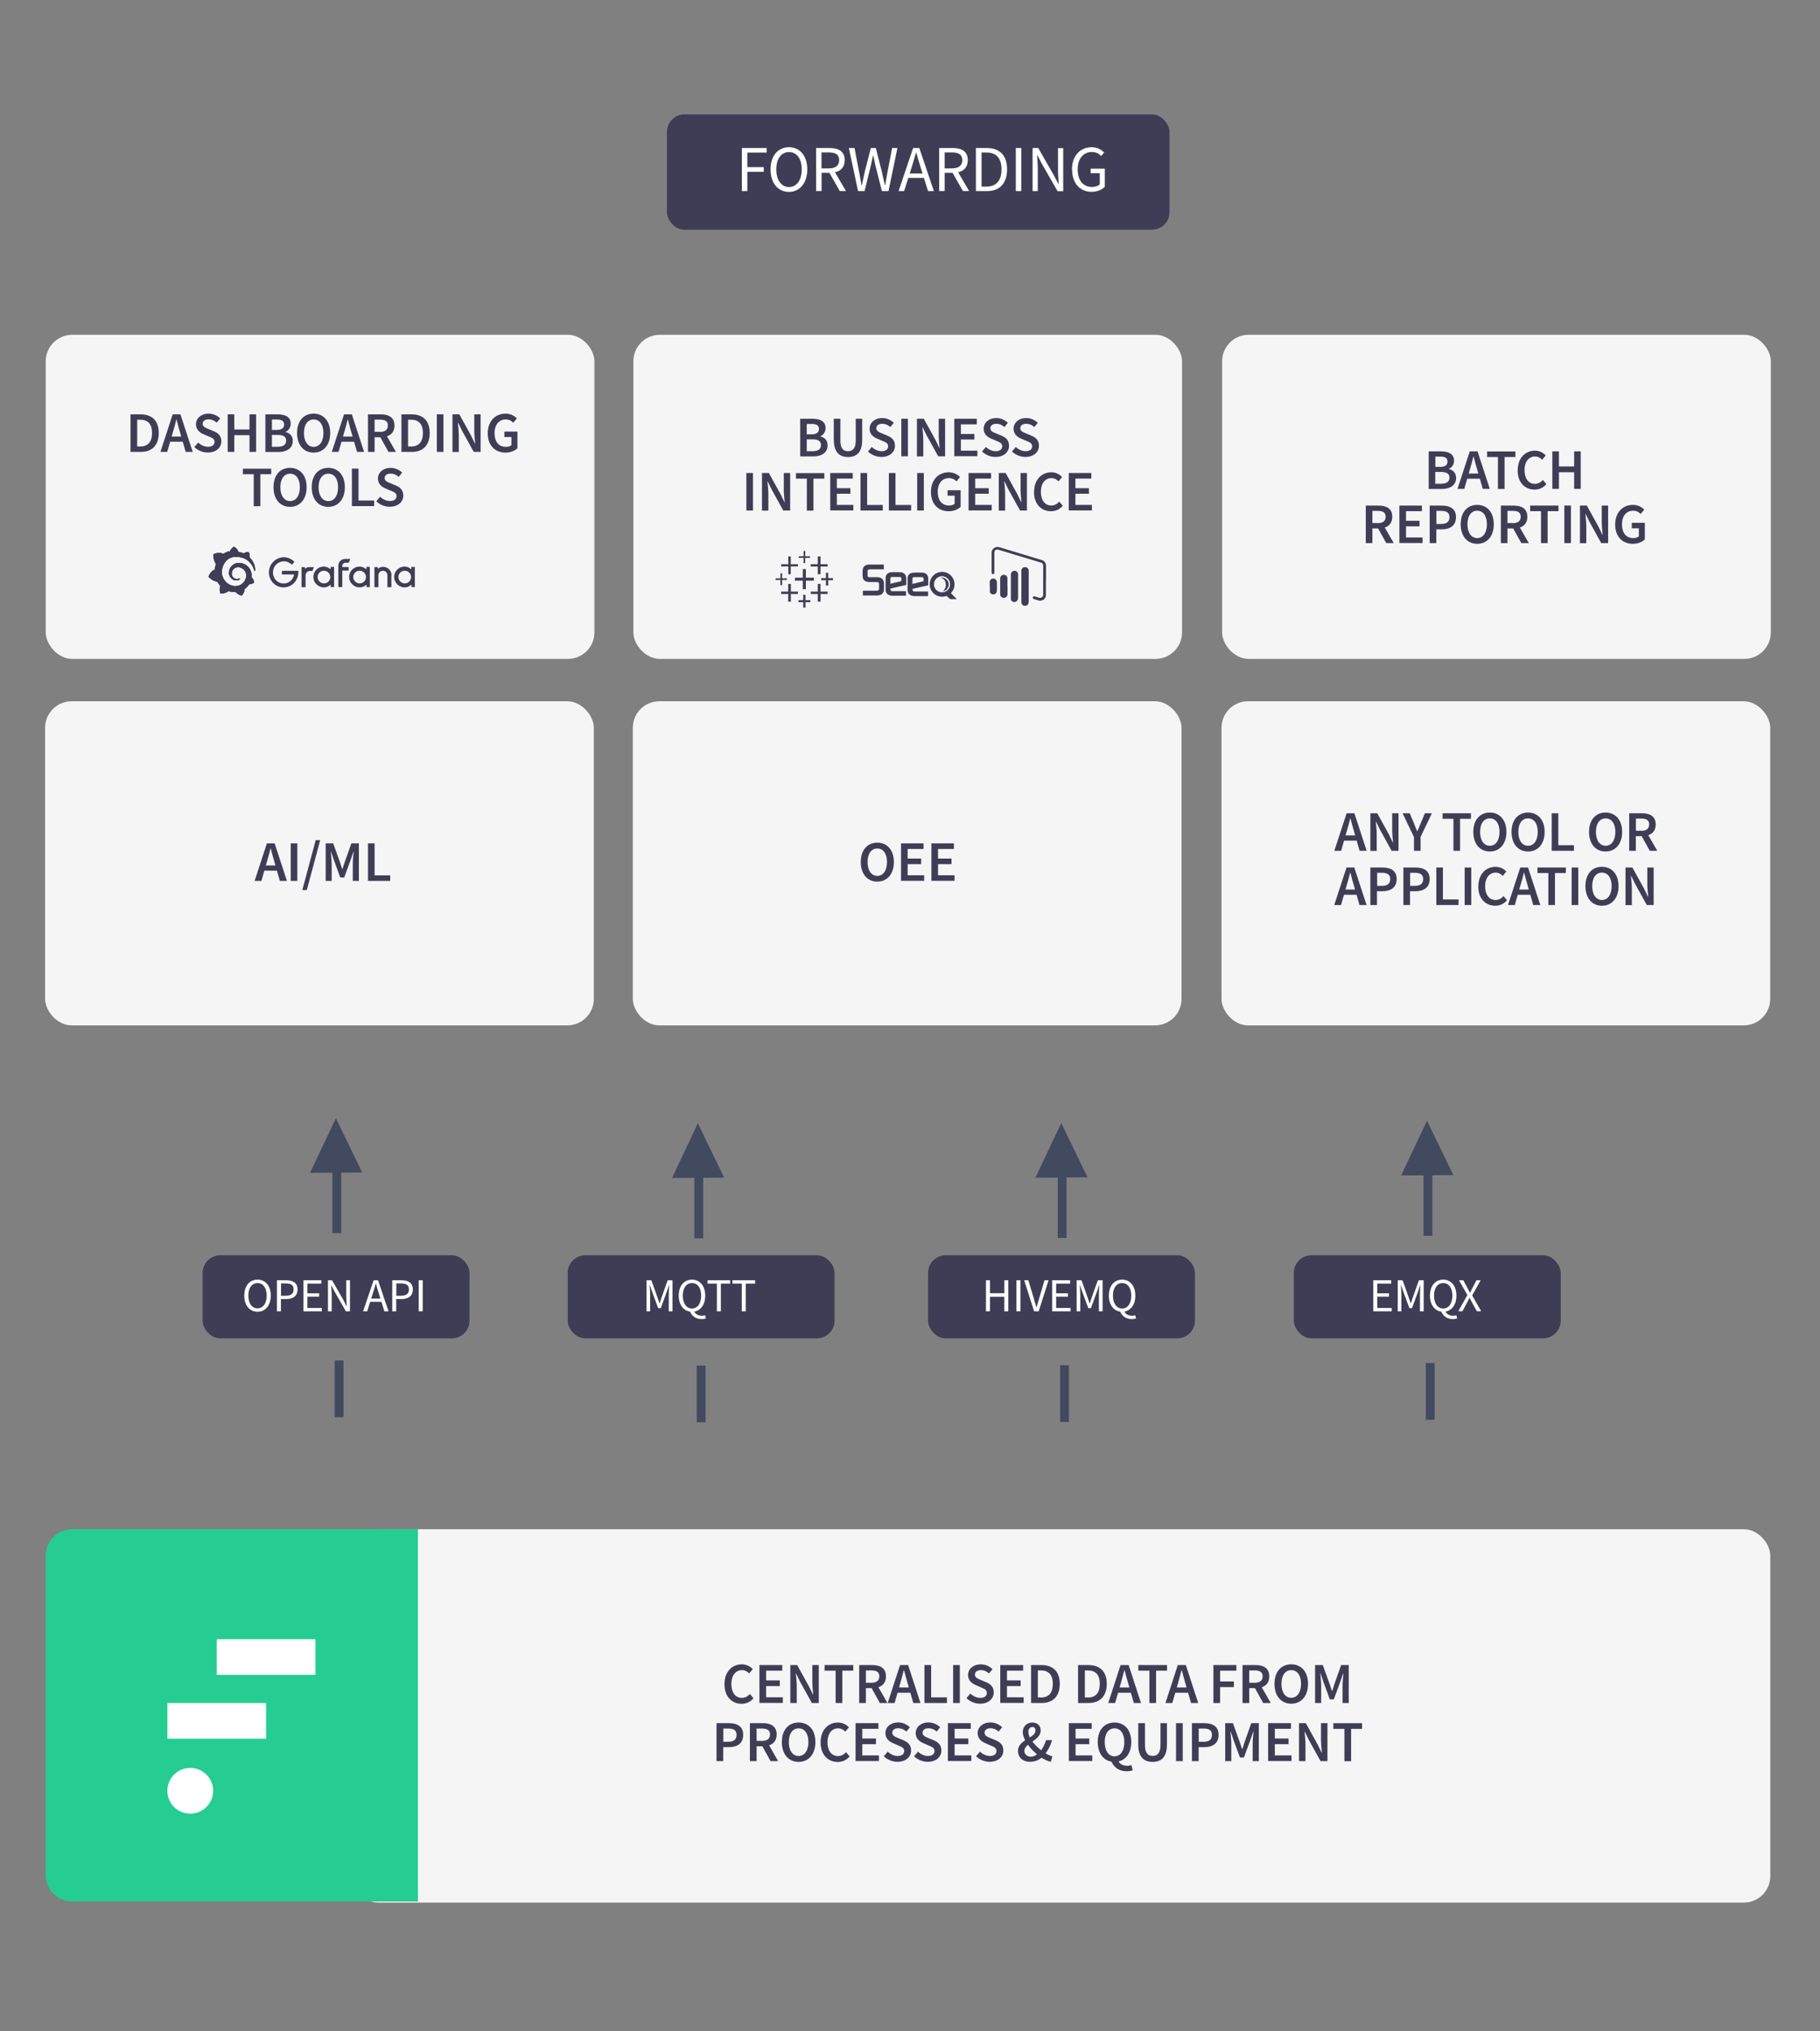
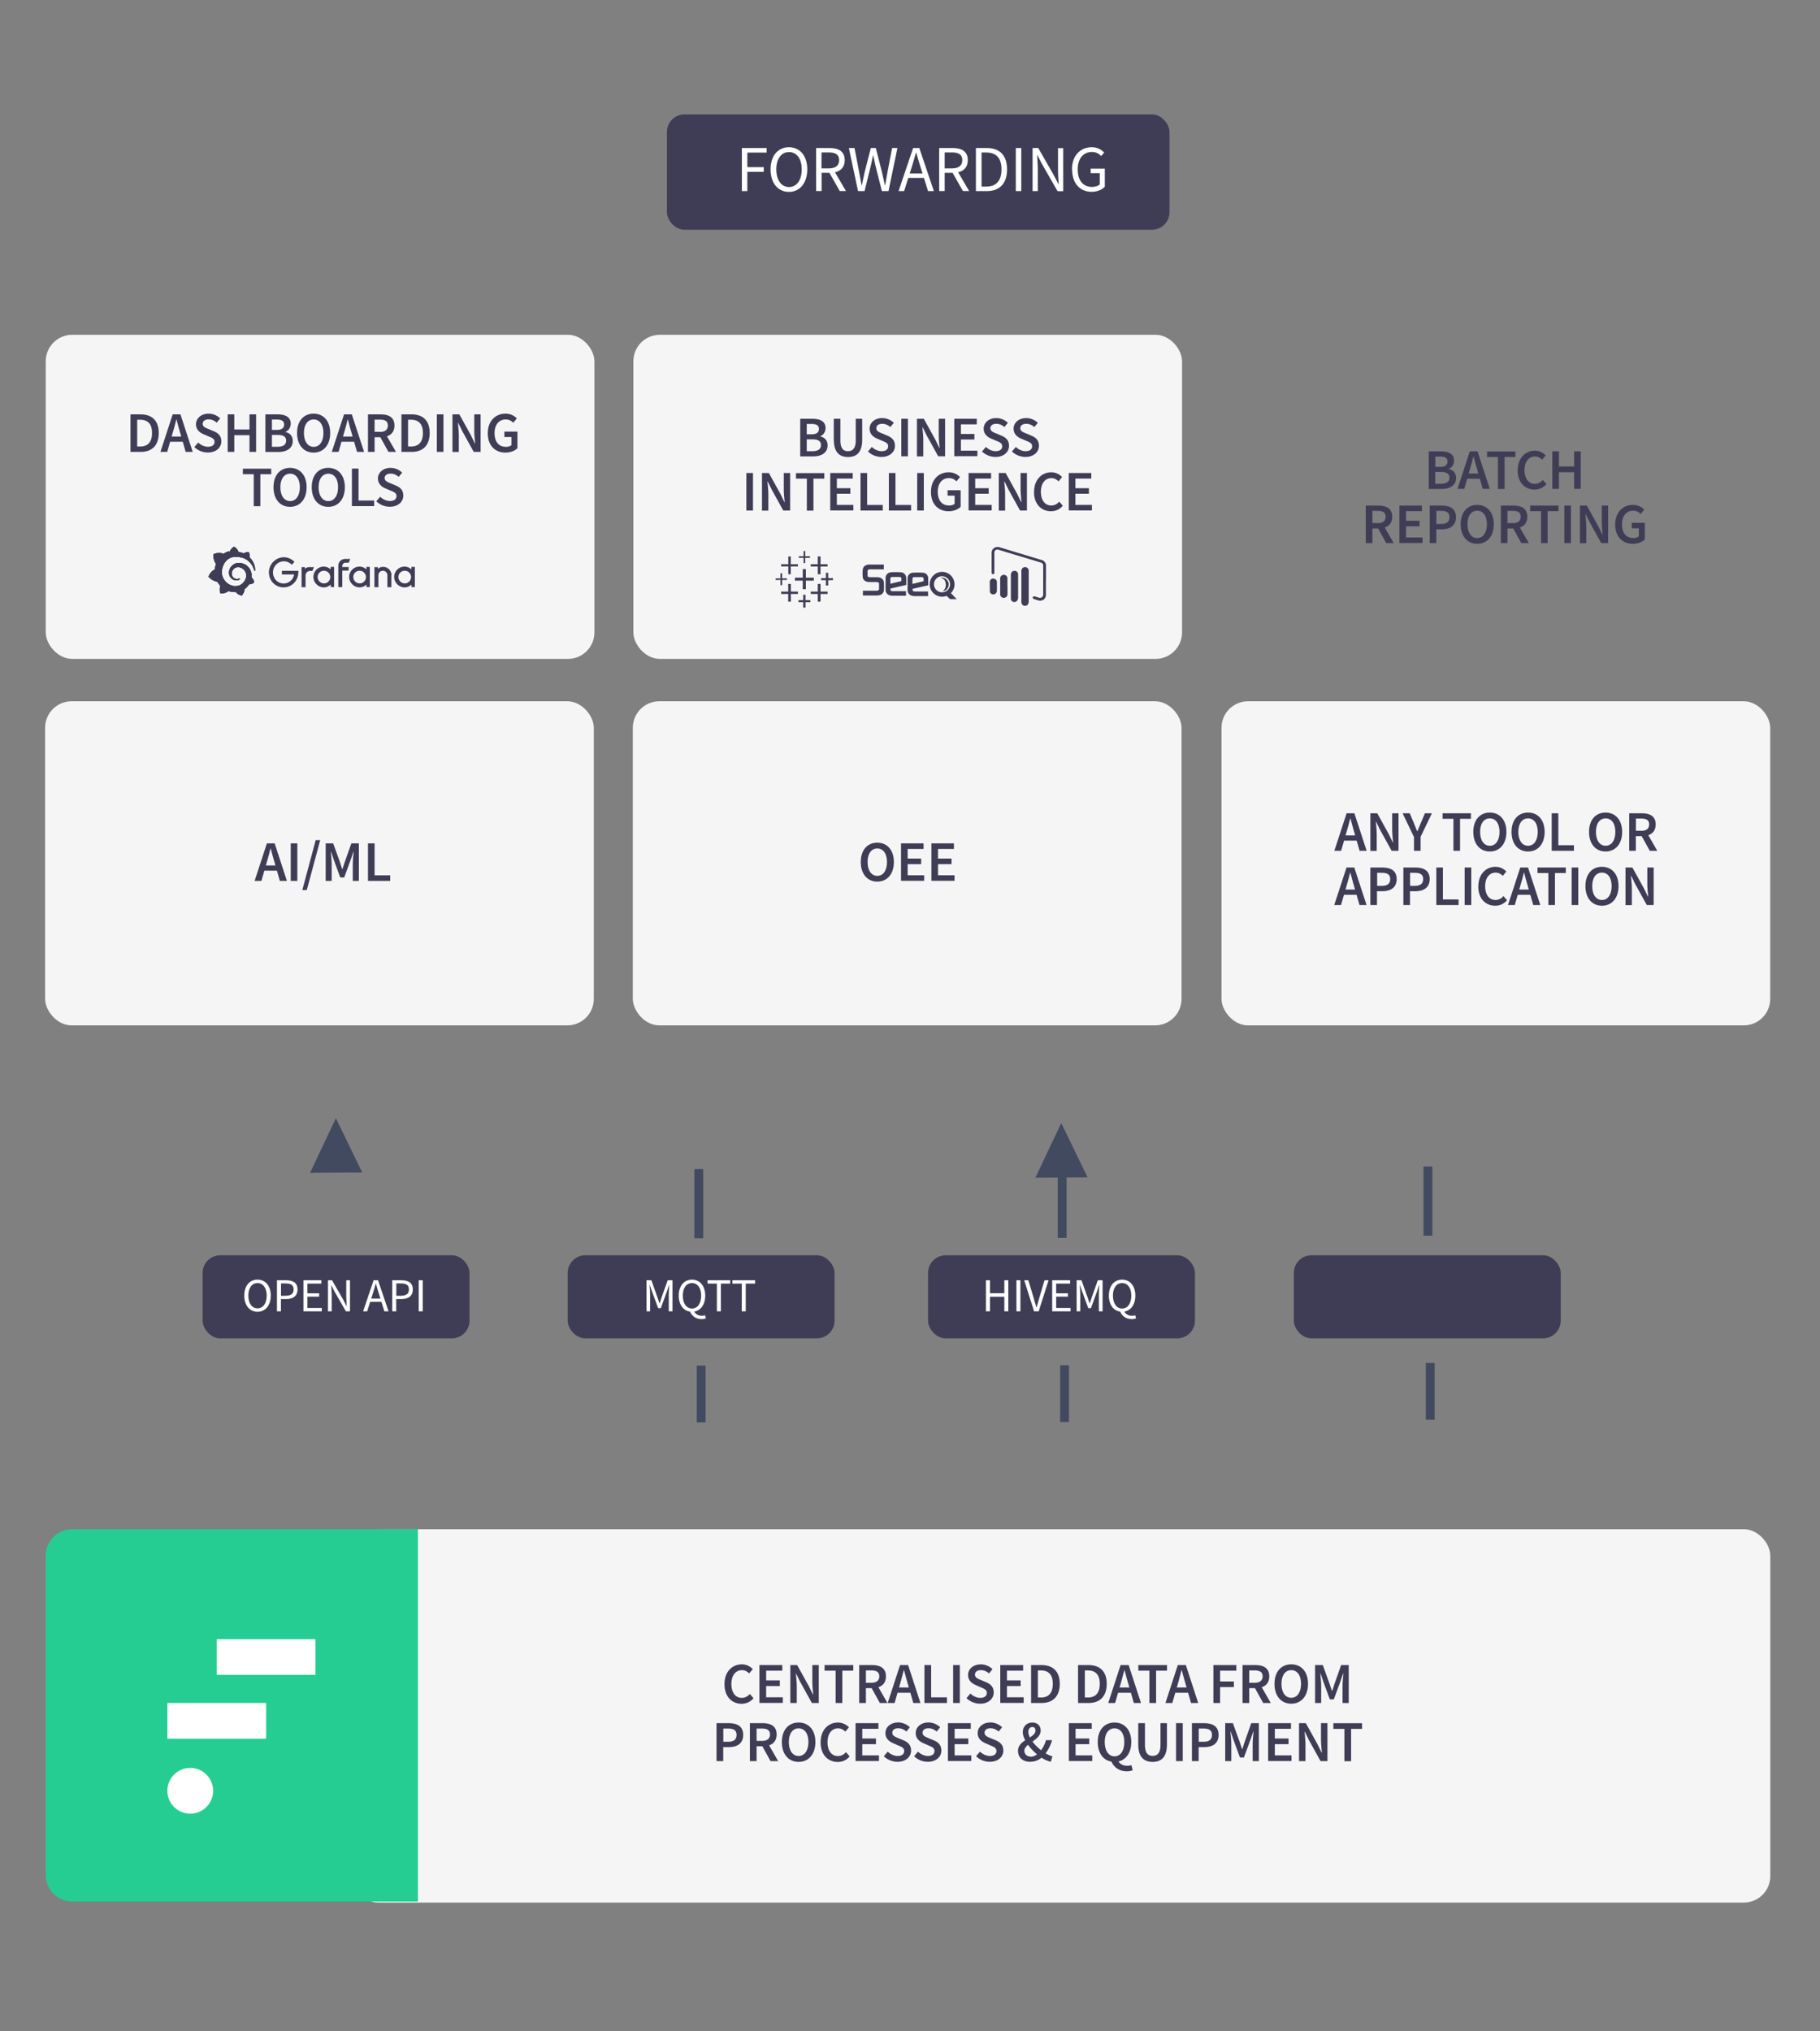
<svg xmlns="http://www.w3.org/2000/svg" id="Layer_2" viewBox="0 0 206.15 230">
  <rect x="0" y="0" width="206.15" height="230" fill="#808080" stroke="none" />
  <defs>
    <clipPath id="clippath">
      <path class="cls-2" d="M25.96 62.4v.02c-.02 0-.05.01-.07.02-.03 0-.07.02-.1.03-.03.01-.06.03-.1.04-.06.03-.13.06-.19.09s-.12.07-.18.11h-.02c-.59-.23-1.12.05-1.12.05-.05.63.24 1.03.29 1.1-.01.04-.03.08-.04.12-.04.14-.08.29-.1.44v.06c-.55.27-.71.82-.71.82.46.53.99.56.99.56.07.12.15.24.23.34.04.04.08.09.12.13-.17.48.02.87.02.87.51.02.84-.22.91-.28.05.02.1.03.15.05.16.04.32.06.48.07h.2c.24.34.66.39.66.39.3-.32.32-.63.32-.7v-.03c.06-.04.12-.09.18-.14.12-.11.23-.23.31-.37 0-.01.02-.02.02-.04.34.02.58-.21.58-.21a.92.92 0 00-.3-.56v-.4a1.608 1.608 0 00-.19-.54c-.08-.13-.18-.25-.29-.34-.11-.1-.23-.18-.36-.23-.13-.06-.27-.1-.4-.11-.07 0-.14-.01-.2-.01h-.1c-.03 0-.07 0-.1.01a.92.92 0 00-.37.14c-.11.07-.21.15-.29.25-.08.09-.14.2-.18.31-.04.11-.07.22-.07.33v.16c0 .06.02.11.03.16a.867.867 0 00.34.46c.07.05.15.09.23.11.08.02.16.03.23.03h.14c.02 0 .03 0 .05-.01.03-.01.06-.02.09-.04.03-.01.05-.03.08-.05 0 0 .01 0 .02-.01.03-.02.03-.06 0-.08-.02-.02-.05-.03-.07-.01h-.02c-.02.01-.04.02-.07.03-.02 0-.05.01-.07.02h-.15c-.06 0-.12-.03-.17-.05a.864.864 0 01-.16-.1.481.481 0 01-.12-.16.62.62 0 01-.07-.19v-.22c.03-.15.1-.3.22-.41.03-.03.06-.05.09-.08.03-.02.07-.04.11-.06.04-.02.08-.03.12-.04s.08-.02.12-.02h.12s.09.01.13.02c.09.02.17.05.25.1.16.09.3.23.38.39.04.08.07.17.09.27v.3c0 .03 0 .05-.01.08 0 .03-.01.05-.02.07-.01.05-.03.1-.05.14-.04.1-.09.19-.15.27-.12.16-.29.3-.47.39-.09.04-.19.07-.29.09-.05 0-.1.01-.15.02h-.15c-.11 0-.22-.03-.32-.06a1.559 1.559 0 01-.8-.54c-.07-.09-.13-.18-.18-.27-.05-.1-.09-.2-.12-.3-.03-.1-.05-.21-.05-.31v-.16c0-.05 0-.11.01-.16 0-.05.02-.11.03-.16.01-.05.02-.11.04-.16a1.796 1.796 0 01.46-.8c.03-.03.07-.07.11-.1.04-.03.08-.06.12-.08.04-.03.08-.05.12-.07l.06-.03c.01 0 .02 0 .03-.01.01 0 .02 0 .03-.01.04-.02.09-.03.14-.05.01 0 .02 0 .03-.01h.03c.02 0 .05-.01.07-.02h.57a2.01 2.01 0 01.76.19c.15.07.28.16.4.26l.02.02.02.02.04.04.04.04.04.04c.05.05.09.1.14.16a2.29 2.29 0 01.21.33v.02c0 .01.01.02.02.04 0 .01.01.02.02.04 0 .01.01.02.02.04.02.05.04.09.05.13.02.07.04.13.06.18 0 .02.03.04.05.03.02 0 .04-.02.04-.04v-.2c0-.1-.03-.21-.06-.33-.03-.12-.08-.25-.15-.39-.07-.14-.16-.28-.27-.42-.05-.05-.09-.11-.15-.16.08-.32-.1-.59-.1-.59a.86.86 0 00-.57.15c-.01 0-.02-.01-.04-.02-.05-.02-.11-.04-.16-.06-.06-.02-.11-.03-.17-.05-.06-.01-.12-.03-.18-.03h-.03c-.13-.43-.52-.61-.52-.61-.43.27-.51.65-.51.65" />
    </clipPath>
    <style>.cls-1{fill:#f5f5f5}.cls-1,.cls-2,.cls-3,.cls-5{stroke-width:0}.cls-8{fill:none;stroke:#424a60;stroke-miterlimit:10}.cls-2{fill:#3f3d56}.cls-3{fill:#424a60}.cls-5{fill:#fff}</style>
  </defs>
  <rect class="cls-1" x="138.36" y="79.41" width="62.15" height="36.7" rx="3" ry="3" />
  <rect class="cls-1" x="71.68" y="79.41" width="62.15" height="36.7" rx="3" ry="3" />
  <rect class="cls-1" x="5.11" y="79.41" width="62.15" height="36.7" rx="3" ry="3" />
-   <rect class="cls-1" x="138.43" y="37.91" width="62.15" height="36.7" rx="3" ry="3" />
  <rect class="cls-1" x="71.74" y="37.91" width="62.15" height="36.7" rx="3" ry="3" />
  <rect class="cls-1" x="5.18" y="37.91" width="62.15" height="36.7" rx="3" ry="3" />
  <rect class="cls-1" x="39.82" y="173.16" width="160.7" height="42.28" rx="3" ry="3" />
  <path d="M8.18 173.16h39.16v42.16H8.18c-1.66 0-3-1.34-3-3v-36.16c0-1.66 1.34-3 3-3z" fill="#25cd93" stroke-width="0" />
  <path class="cls-5" d="M21.55 200.19a2.59 2.59 0 11-.001 5.181 2.59 2.59 0 01.001-5.181m-2.59-7.35h11.18v4.04H18.96v-4.04zm5.59-7.23h11.18v4.04H24.55v-4.04z" />
  <path class="cls-2" d="M82.06 190.7c0-1.41.88-2.24 1.97-2.24.54 0 .97.26 1.24.54l-.41.49c-.22-.22-.48-.37-.82-.37-.7 0-1.2.59-1.2 1.56s.46 1.58 1.18 1.58c.38 0 .68-.18.92-.44l.41.48c-.35.41-.8.63-1.35.63-1.08 0-1.94-.79-1.94-2.22zm3.96-2.16h2.59v.64h-1.83v1.1h1.55v.64h-1.55v1.27h1.89v.64h-2.65v-4.3zm3.49 0h.78l1.34 2.42.45.92h.03c-.04-.44-.1-.99-.1-1.47v-1.87h.73v4.3h-.78l-1.34-2.42-.44-.91h-.03c.04.46.1.97.1 1.45v1.88h-.73v-4.3zm5.13.64H93.4v-.64h3.25v.64h-1.24v3.66h-.76v-3.66zm2.68-.64h1.45c.89 0 1.58.32 1.58 1.28s-.69 1.34-1.58 1.34h-.69v1.68h-.76v-4.3zm1.37 2.01c.59 0 .91-.25.91-.73s-.32-.67-.91-.67h-.61v1.4h.61zm-.06.41l.55-.46 1.34 2.34h-.86l-1.04-1.88zm3.34-2.42h.89l1.4 4.3h-.81l-.66-2.29c-.14-.46-.26-.95-.39-1.42h-.03c-.12.48-.25.96-.38 1.42l-.66 2.29h-.78l1.4-4.3zm-.58 2.54h2.03v.6h-2.03v-.6zm3.32-2.54h.76v3.66h1.79v.64h-2.55v-4.3zm3.25 0h.76v4.3h-.76v-4.3zm1.51 3.75l.44-.52c.31.29.72.49 1.12.49.48 0 .75-.22.75-.56 0-.35-.28-.47-.67-.63l-.59-.26c-.42-.18-.87-.51-.87-1.14 0-.69.6-1.21 1.44-1.21.5 0 .99.21 1.33.55l-.39.48c-.27-.23-.57-.37-.93-.37-.41 0-.67.19-.67.51 0 .34.33.46.68.61l.58.24c.51.21.87.54.87 1.16 0 .7-.58 1.28-1.54 1.28-.58 0-1.14-.23-1.55-.63zm3.83-3.75h2.59v.64h-1.83v1.1h1.55v.64h-1.55v1.27h1.89v.64h-2.65v-4.3zm3.49 0h1.15c1.32 0 2.1.71 2.1 2.13s-.78 2.17-2.06 2.17h-1.19v-4.3zm1.1 3.68c.87 0 1.36-.49 1.36-1.55s-.5-1.52-1.36-1.52h-.33v3.06h.33zm4.22-3.68h1.15c1.32 0 2.1.71 2.1 2.13s-.78 2.17-2.06 2.17h-1.19v-4.3zm1.1 3.68c.87 0 1.36-.49 1.36-1.55s-.5-1.52-1.36-1.52h-.33v3.06h.33zm3.74-3.68h.89l1.4 4.3h-.81l-.66-2.29c-.14-.46-.26-.95-.39-1.42h-.03c-.12.48-.25.96-.38 1.42l-.66 2.29h-.78l1.4-4.3zm-.57 2.54h2.03v.6h-2.03v-.6zm3.8-1.9h-1.24v-.64h3.25v.64h-1.24v3.66h-.76v-3.66zm3.25-.64h.89l1.4 4.3h-.81l-.66-2.29c-.14-.46-.26-.95-.39-1.42h-.03c-.12.48-.25.96-.38 1.42l-.66 2.29h-.78l1.4-4.3zm-.57 2.54h2.03v.6h-2.03v-.6zm4.58-2.54h2.6v.64h-1.84v1.22h1.56v.64h-1.56v1.8h-.76v-4.3zm3.3 0h1.45c.89 0 1.58.32 1.58 1.28s-.69 1.34-1.58 1.34h-.69v1.68h-.76v-4.3zm1.37 2.01c.59 0 .91-.25.91-.73s-.32-.67-.91-.67h-.61v1.4h.61zm-.06.41l.55-.46 1.34 2.34h-.86l-1.04-1.88zm2.31-.29c0-1.39.78-2.21 1.9-2.21s1.9.82 1.9 2.21-.78 2.25-1.9 2.25-1.9-.85-1.9-2.25zm3.01 0c0-.97-.44-1.55-1.11-1.55s-1.11.58-1.11 1.55.44 1.58 1.11 1.58 1.11-.62 1.11-1.58zm1.6-2.13h.86l.76 2.1c.09.27.18.56.28.84h.03c.09-.28.18-.57.27-.84l.74-2.1h.86v4.3h-.7v-1.97c0-.4.06-.97.1-1.37h-.03l-.35 1-.71 1.93h-.45l-.71-1.93-.34-1h-.03c.04.4.1.97.1 1.37v1.97h-.69v-4.3zm-67.81 6.58h1.36c.95 0 1.66.33 1.66 1.33s-.71 1.39-1.64 1.39h-.62v1.58h-.76v-4.3zm1.32 2.11c.64 0 .95-.25.95-.78s-.33-.72-.97-.72h-.53v1.5h.56zm2.46-2.11h1.45c.89 0 1.58.32 1.58 1.28s-.69 1.34-1.58 1.34h-.69v1.68h-.76v-4.3zm1.37 2.01c.59 0 .91-.25.91-.73s-.32-.67-.91-.67h-.61v1.4h.61zm-.06.41l.55-.46 1.34 2.34h-.86l-1.04-1.88zm2.31-.28c0-1.39.78-2.21 1.9-2.21s1.9.82 1.9 2.21-.78 2.25-1.9 2.25-1.9-.85-1.9-2.25zm3.01 0c0-.97-.44-1.55-1.11-1.55s-1.11.58-1.11 1.55.44 1.58 1.11 1.58 1.11-.62 1.11-1.58zm1.38.03c0-1.41.88-2.24 1.97-2.24.54 0 .97.26 1.24.54l-.41.49c-.22-.22-.48-.37-.82-.37-.7 0-1.2.59-1.2 1.56s.46 1.58 1.18 1.58c.38 0 .68-.18.92-.44l.41.48c-.35.41-.8.63-1.35.63-1.08 0-1.94-.79-1.94-2.22zm3.96-2.17h2.59v.64h-1.83v1.1h1.55v.64h-1.55v1.27h1.89v.64h-2.65v-4.3zm3.2 3.75l.44-.52c.31.29.72.49 1.12.49.48 0 .75-.22.75-.56 0-.35-.28-.47-.67-.63l-.59-.26c-.42-.18-.87-.51-.87-1.14 0-.69.6-1.21 1.44-1.21.5 0 .99.21 1.33.55l-.39.48c-.27-.23-.57-.37-.93-.37-.41 0-.67.19-.67.51 0 .34.33.46.68.61l.58.24c.51.21.87.54.87 1.16 0 .7-.58 1.28-1.54 1.28-.58 0-1.14-.23-1.55-.63zm3.43 0l.44-.52c.31.29.72.49 1.12.49.48 0 .75-.22.75-.56 0-.35-.28-.47-.67-.63l-.59-.26c-.42-.18-.87-.51-.87-1.14 0-.69.6-1.21 1.44-1.21.5 0 .99.21 1.33.55l-.39.48c-.27-.23-.57-.37-.93-.37-.41 0-.67.19-.67.51 0 .34.33.46.68.61l.58.24c.51.21.87.54.87 1.16 0 .7-.58 1.28-1.54 1.28-.58 0-1.14-.23-1.55-.63zm3.83-3.75h2.59v.64h-1.83v1.1h1.55v.64h-1.55v1.27h1.89v.64h-2.65v-4.3zm3.19 3.75l.44-.52c.31.29.72.49 1.12.49.48 0 .75-.22.75-.56 0-.35-.28-.47-.67-.63l-.59-.26c-.42-.18-.87-.51-.87-1.14 0-.69.6-1.21 1.44-1.21.5 0 .99.21 1.33.55l-.39.48c-.27-.23-.57-.37-.93-.37-.41 0-.67.19-.67.51 0 .34.33.46.68.61l.58.24c.51.21.87.54.87 1.16 0 .7-.58 1.28-1.54 1.28-.58 0-1.14-.23-1.55-.63zm4.74-.58c0-1.34 1.99-1.45 1.99-2.33 0-.23-.1-.4-.35-.4-.27 0-.46.22-.46.55 0 .74.91 1.74 1.76 2.31.35.23.69.4.97.46l-.19.62c-.39-.09-.81-.29-1.23-.59-1.01-.72-1.94-1.91-1.94-2.79 0-.59.43-1.07 1.08-1.07.59 0 .95.37.95.91 0 1.13-1.85 1.43-1.85 2.29 0 .4.32.67.74.67.33 0 .66-.19.94-.47.34-.36.61-.83.77-1.4h.69c-.19.64-.49 1.24-.94 1.74-.38.42-.89.71-1.55.71-.86 0-1.37-.53-1.37-1.21zm5.77-3.17h2.59v.64h-1.83v1.1h1.55v.64h-1.55v1.27h1.89v.64h-2.65v-4.3zm3.27 2.14c0-1.39.78-2.21 1.9-2.21s1.9.82 1.9 2.21-.78 2.25-1.9 2.25-1.9-.85-1.9-2.25zm3.01 0c0-.97-.44-1.55-1.11-1.55s-1.11.58-1.11 1.55.44 1.62 1.11 1.62 1.11-.62 1.11-1.62zm-1.5 2.14l.78-.07c.17.43.6.62 1.06.62.19 0 .34-.03.47-.07l.14.57c-.14.07-.39.12-.69.12-.89 0-1.49-.5-1.75-1.17zm3.08-1.86v-2.42h.76v2.47c0 .94.35 1.24.87 1.24s.89-.31.89-1.24v-2.47h.73v2.42c0 1.41-.63 1.97-1.62 1.97s-1.63-.55-1.63-1.97zm4.28-2.42h.76v4.3h-.76v-4.3zm1.8 0h1.36c.95 0 1.66.33 1.66 1.33s-.71 1.39-1.64 1.39h-.62v1.58h-.76v-4.3zm1.32 2.11c.64 0 .95-.25.95-.78s-.33-.72-.97-.72h-.53v1.5h.56zm2.46-2.11h.86l.76 2.1c.09.27.18.56.28.84h.03c.09-.28.18-.57.27-.84l.74-2.1h.86v4.3h-.7v-1.97c0-.4.06-.97.1-1.37h-.03l-.35 1-.71 1.93h-.45l-.71-1.93-.34-1h-.03c.04.4.1.97.1 1.37v1.97h-.69v-4.3zm4.85 0h2.59v.64h-1.83v1.1h1.55v.64h-1.55v1.27h1.89v.64h-2.65v-4.3zm3.49 0h.78l1.34 2.42.45.92h.03c-.04-.44-.1-.99-.1-1.47v-1.87h.73v4.3h-.78l-1.34-2.42-.44-.91h-.03c.04.46.1.97.1 1.45v1.88h-.73v-4.3zm5.14.65h-1.24v-.64h3.25v.64h-1.24v3.66h-.76v-3.66z" />
  <path class="cls-3" d="M35.12 132.81l2.91-6.16h.03l2.97 6.12-5.9.04z" />
-   <path class="cls-8" d="M38.15 131.8v7.84m.26 14.41v6.43" />
-   <path class="cls-3" d="M76.12 133.39l2.91-6.16h.03l2.97 6.12-5.9.04z" />
  <path class="cls-8" d="M79.15 132.38v7.84m.27 14.41v6.43" />
  <path class="cls-3" d="M117.28 133.36l2.91-6.16h.03l2.97 6.12-5.9.04z" />
  <path class="cls-8" d="M120.31 132.34v7.84m.27 14.41v6.43" />
-   <path class="cls-3" d="M158.71 133.1l2.91-6.16h.03l2.97 6.12-5.9.04z" />
  <path class="cls-8" d="M161.74 132.09v7.84m.26 14.41v6.43" />
  <rect class="cls-2" x="22.95" y="142.14" width="30.23" height="9.41" rx="2" ry="2" />
  <path class="cls-5" d="M27.67 146.71c0-1.13.62-1.81 1.5-1.81s1.5.69 1.5 1.81-.62 1.83-1.5 1.83-1.5-.71-1.5-1.83zm2.54 0c0-.88-.41-1.42-1.04-1.42s-1.04.54-1.04 1.42.41 1.44 1.04 1.44 1.04-.57 1.04-1.44zm1.17-1.74h1c.79 0 1.32.27 1.32 1.04s-.53 1.09-1.3 1.09h-.58v1.39h-.45v-3.52zm.97 1.75c.62 0 .91-.22.91-.72s-.31-.67-.93-.67h-.5v1.4h.52zm2.02-1.75h2.03v.38h-1.58v1.1h1.33v.38h-1.33v1.28h1.63v.38h-2.08v-3.52zm2.78 0h.46l1.27 2.21.38.73h.02c-.02-.35-.06-.75-.06-1.12v-1.82h.42v3.52h-.46l-1.27-2.21-.38-.73h-.02c.02.36.06.73.06 1.1v1.84h-.42v-3.52zm5.17 0h.5l1.19 3.52h-.47l-.61-1.96c-.13-.39-.24-.78-.35-1.18h-.02c-.11.41-.22.79-.35 1.18l-.62 1.96h-.46l1.19-3.52zm-.57 2.08h1.62v.36h-1.62v-.36zm2.69-2.08h1c.79 0 1.32.27 1.32 1.04s-.53 1.09-1.3 1.09h-.58v1.39h-.45v-3.52zm.97 1.75c.62 0 .91-.22.91-.72s-.31-.67-.93-.67h-.5v1.4h.52zm2.02-1.75h.45v3.52h-.45v-3.52z" />
  <rect class="cls-2" x="64.3" y="142.14" width="30.23" height="9.41" rx="2" ry="2" />
  <path class="cls-5" d="M73.24 144.97h.54l.67 1.88c.08.24.17.49.25.73h.02c.08-.24.16-.49.24-.73l.67-1.88h.54v3.52h-.42v-1.94c0-.31.03-.73.06-1.04h-.02l-.28.8-.66 1.82h-.3l-.67-1.82-.28-.8h-.02c.02.31.06.73.06 1.04v1.94h-.41v-3.52zm3.64 1.74c0-1.13.62-1.81 1.5-1.81s1.5.69 1.5 1.81-.62 1.83-1.5 1.83-1.5-.71-1.5-1.83zm2.54 0c0-.88-.41-1.42-1.04-1.42s-1.04.54-1.04 1.42.41 1.46 1.04 1.46 1.04-.57 1.04-1.46zm-1.28 1.76l.46-.04c.14.37.49.56.9.56.16 0 .28-.02.37-.05l.09.35c-.11.04-.29.08-.5.08-.67 0-1.13-.39-1.32-.9zm3.06-3.12h-1.06v-.38h2.57v.38h-1.06v3.14h-.45v-3.14zm2.82 0h-1.06v-.38h2.57v.38h-1.06v3.14h-.45v-3.14z" />
  <rect class="cls-2" x="105.12" y="142.14" width="30.23" height="9.41" rx="2" ry="2" />
  <path class="cls-5" d="M111.68 144.97h.45v1.47h1.63v-1.47h.45v3.52h-.45v-1.65h-1.63v1.65h-.45v-3.52zm3.45 0h.45v3.52h-.45v-3.52zm.88 0h.47l.57 1.9c.12.41.21.75.34 1.16h.02c.13-.41.22-.75.34-1.16l.56-1.9h.46l-1.12 3.52h-.52l-1.12-3.52zm3.17 0h2.03v.38h-1.58v1.1h1.33v.38h-1.33v1.28h1.63v.38h-2.08v-3.52zm2.78 0h.54l.67 1.88c.08.24.17.49.25.73h.02c.08-.24.16-.49.24-.73l.67-1.88h.54v3.52h-.42v-1.94c0-.31.03-.73.06-1.04h-.02l-.28.8-.66 1.82h-.3l-.67-1.82-.28-.8h-.02c.02.31.06.73.06 1.04v1.94h-.41v-3.52zm3.64 1.74c0-1.13.62-1.81 1.5-1.81s1.5.69 1.5 1.81-.62 1.83-1.5 1.83-1.5-.71-1.5-1.83zm2.54 0c0-.88-.41-1.42-1.04-1.42s-1.04.54-1.04 1.42.41 1.46 1.04 1.46 1.04-.57 1.04-1.46zm-1.28 1.76l.46-.04c.14.37.49.56.9.56.16 0 .28-.02.37-.05l.09.35c-.11.04-.29.08-.5.08-.67 0-1.13-.39-1.32-.9z" />
  <rect class="cls-2" x="146.55" y="142.14" width="30.23" height="9.41" rx="2" ry="2" />
-   <path class="cls-5" d="M155.55 144.97h2.03v.38H156v1.1h1.33v.38H156v1.28h1.63v.38h-2.08v-3.52zm2.78 0h.54l.67 1.88c.08.24.17.49.25.73h.02c.08-.24.16-.49.24-.73l.67-1.88h.54v3.52h-.42v-1.94c0-.31.03-.73.06-1.04h-.02l-.28.8-.66 1.82h-.3l-.67-1.82-.28-.8h-.02c.02.31.06.73.06 1.04v1.94h-.41v-3.52zm3.64 1.74c0-1.13.62-1.81 1.5-1.81s1.5.69 1.5 1.81-.62 1.83-1.5 1.83-1.5-.71-1.5-1.83zm2.54 0c0-.88-.41-1.42-1.04-1.42s-1.04.54-1.04 1.42.41 1.46 1.04 1.46 1.04-.57 1.04-1.46zm-1.28 1.76l.46-.04c.14.37.49.56.9.56.16 0 .28-.02.37-.05l.09.35c-.11.04-.29.08-.5.08-.67 0-1.13-.39-1.32-.9zm2.99-1.8l-.96-1.7h.49l.48.9c.09.16.16.31.27.51h.02c.1-.2.16-.35.25-.51l.47-.9h.47l-.96 1.72 1.02 1.79h-.49l-.52-.95c-.09-.18-.19-.35-.3-.56h-.02c-.1.21-.19.39-.28.56l-.51.95h-.47l1.02-1.82z" />
  <path class="cls-2" d="M90.63 47.42h1.36c.87 0 1.52.27 1.52 1.05 0 .4-.22.79-.59.92v.03c.47.11.82.43.82 1.01 0 .85-.7 1.25-1.63 1.25h-1.47v-4.25zm1.29 1.76c.59 0 .84-.23.84-.6 0-.41-.28-.57-.83-.57h-.55v1.17h.54zm.1 1.91c.62 0 .97-.22.97-.7 0-.45-.34-.64-.97-.64h-.64v1.34h.64zm2.42-1.28v-2.39h.75v2.44c0 .93.35 1.23.86 1.23s.88-.3.88-1.23v-2.44h.73v2.39c0 1.4-.62 1.94-1.6 1.94s-1.61-.55-1.61-1.94zm3.87 1.32l.44-.52c.3.29.71.48 1.11.48.48 0 .74-.22.74-.55 0-.35-.27-.46-.66-.62l-.58-.25c-.42-.17-.86-.51-.86-1.13 0-.68.6-1.2 1.43-1.2.5 0 .98.21 1.31.54l-.39.48c-.27-.23-.56-.37-.92-.37-.4 0-.67.19-.67.5 0 .33.32.46.68.6l.57.24c.51.21.86.53.86 1.15 0 .69-.57 1.26-1.53 1.26-.58 0-1.13-.23-1.53-.62zm3.78-3.71h.75v4.25h-.75v-4.25zm1.78 0h.77l1.32 2.39.44.91h.03c-.04-.44-.1-.98-.1-1.45v-1.85h.72v4.25h-.78l-1.32-2.39-.44-.9h-.03c.04.45.1.96.1 1.44v1.86h-.72v-4.25zm4.21 0h2.56v.63h-1.8v1.09h1.53v.63h-1.53v1.26h1.87v.63h-2.62v-4.25zm3.15 3.71l.44-.52c.3.29.71.48 1.11.48.48 0 .74-.22.74-.55 0-.35-.27-.46-.66-.62l-.58-.25c-.42-.17-.86-.51-.86-1.13 0-.68.6-1.2 1.43-1.2.5 0 .98.21 1.31.54l-.39.48c-.27-.23-.56-.37-.92-.37-.4 0-.67.19-.67.5 0 .33.32.46.68.6l.57.24c.51.21.86.53.86 1.15 0 .69-.57 1.26-1.53 1.26-.58 0-1.13-.23-1.53-.62zm3.39 0l.44-.52c.3.29.71.48 1.11.48.48 0 .74-.22.74-.55 0-.35-.27-.46-.66-.62l-.58-.25c-.42-.17-.86-.51-.86-1.13 0-.68.6-1.2 1.43-1.2.5 0 .98.21 1.31.54l-.39.48c-.27-.23-.56-.37-.92-.37-.4 0-.67.19-.67.5 0 .33.32.46.68.6l.57.24c.51.21.86.53.86 1.15 0 .69-.57 1.26-1.53 1.26-.58 0-1.13-.23-1.53-.62zm-30.08 2.43h.75v4.25h-.75v-4.25zm1.78 0h.77l1.32 2.39.44.91h.03c-.04-.44-.1-.98-.1-1.45v-1.85h.72v4.25h-.78l-1.32-2.39-.44-.9h-.03c.04.45.1.96.1 1.44v1.86h-.72v-4.25zm5.07.64h-1.23v-.63h3.21v.63h-1.23v3.62h-.75V54.2zm2.64-.64h2.56v.63h-1.8v1.09h1.53v.63h-1.53v1.26h1.87v.63h-2.62v-4.25zm3.44 0h.75v3.62h1.77v.63h-2.52v-4.25zm3.21 0h.75v3.62h1.77v.63h-2.52v-4.25zm3.21 0h.75v4.25h-.75v-4.25zm1.56 2.14c0-1.39.88-2.22 2.01-2.22.6 0 1.02.27 1.28.54l-.4.49c-.21-.21-.46-.37-.86-.37-.75 0-1.26.58-1.26 1.54s.45 1.56 1.3 1.56c.24 0 .47-.07.61-.19v-.92h-.8v-.62h1.48v1.88c-.28.29-.78.5-1.36.5-1.15 0-2-.78-2-2.19zm4.25-2.14h2.56v.63h-1.8v1.09h1.53v.63h-1.53v1.26h1.87v.63h-2.62v-4.25zm3.44 0h.77l1.32 2.39.44.91h.03c-.04-.44-.1-.98-.1-1.45v-1.85h.72v4.25h-.78l-1.32-2.39-.44-.9h-.03c.04.45.1.96.1 1.44v1.86h-.72v-4.25zm3.99 2.14c0-1.39.87-2.22 1.95-2.22.53 0 .96.25 1.22.54l-.4.49c-.22-.22-.47-.37-.81-.37-.69 0-1.19.58-1.19 1.54s.46 1.56 1.17 1.56c.38 0 .67-.17.91-.44l.4.47c-.34.4-.79.62-1.34.62-1.07 0-1.92-.78-1.92-2.19zm3.92-2.14h2.56v.63h-1.8v1.09h1.53v.63h-1.53v1.26h1.87v.63h-2.62v-4.25zm-2.58 12.15v1.64c0 .22-.09.41-.26.55 0 0-.02.01-.02.02-.12.04-.23.09-.35.1a.69.69 0 01-.25-.04c-.17-.05-.33-.1-.5-.16a.159.159 0 01-.11-.15c0-.08.07-.15.14-.15h.05c.18.06.36.11.55.17.05.02.1.02.16 0 .17-.05.28-.16.28-.34v-3.28c0-.05 0-.11-.02-.15a.33.33 0 00-.22-.21c-.44-.13-.88-.27-1.32-.4-1.17-.35-2.33-.7-3.5-1.06a.45.45 0 00-.23-.01c-.12.03-.18.11-.22.22-.02.05-.02.1-.02.15v2.29c-.02.07-.09.12-.16.12-.08 0-.14-.07-.15-.15v-2.26c0-.23.09-.42.28-.55.19-.14.4-.15.62-.09l3.47 1.05c.44.13.88.27 1.33.4.24.07.44.31.46.57v1.73z" />
  <path class="cls-2" d="M115.69 66.39v-1.78a.416.416 0 01.83-.01v3.55c0 .02 0 .04-.02.06v.04c-.02.16-.11.28-.26.34h-.25c-.02 0-.04 0-.06-.02a.44.44 0 01-.24-.39v-1.79zm-1.19.02v-1.35c0-.2.13-.36.31-.41.26-.07.51.12.51.39v2.69c-.03.1-.04.21-.11.29-.08.08-.17.14-.28.15a.385.385 0 01-.43-.37v-1.39zm-.38-.02v.89c0 .21-.14.38-.35.41a.4.4 0 01-.48-.39v-1.81c0-.22.19-.4.41-.4.23 0 .41.17.41.4v.91zm-2.01.02v-.53c0-.1.04-.18.11-.25.12-.12.27-.15.43-.09.16.06.25.18.27.36v.98c0 .19-.12.35-.29.41-.21.06-.43-.04-.5-.24 0-.02 0-.04-.01-.05v-.59zm-12-2.49v.55h-1.53c-.06 0-.11 0-.17.02-.08.02-.14.08-.14.17v.52c0 .09.06.15.15.17.05 0 .1.01.15.01h.78c.1 0 .2.01.3.04.29.09.46.3.47.6.01.27.02.55 0 .82-.03.33-.25.54-.58.59-.06 0-.13.02-.2.02h-1.6v-.54h1.49c.06 0 .12 0 .18-.02.1-.02.16-.08.16-.19v-.57c0-.11-.06-.17-.17-.19-.05 0-.11-.01-.16-.01h-.77c-.1 0-.21-.02-.31-.05-.26-.08-.42-.26-.44-.53-.02-.27-.03-.54 0-.8.03-.34.25-.54.59-.59.02 0 .03 0 .05-.01h1.74zm8.25 3.92h-.69c-.03 0-.07-.02-.1-.04-.11-.09-.21-.19-.31-.29-.03-.03-.05-.03-.09-.02a1.405 1.405 0 11-.71-2.71c.75-.13 1.45.33 1.62 1.07.1.45 0 .86-.29 1.22-.02.03-.05.06-.08.09.08.09.16.17.25.26.12.13.24.25.37.38.01.01.03.02.04.03zm-1.66-.77c.5 0 .91-.4.91-.89 0-.52-.4-.92-.91-.93-.5 0-.9.41-.91.91 0 .5.4.91.91.91zm-5.84-.42c-.02.19.04.27.22.29h1.54v.52h-1.51c-.15 0-.3-.02-.44-.09-.25-.12-.36-.34-.36-.6v-1.31c0-.37.26-.64.64-.66.35-.02.71-.02 1.06 0 .38.02.63.29.64.67v.72c0 .04-.02.05-.05.06-.55.12-1.11.25-1.66.38-.03 0-.05.01-.07.02zm-.02-.55h.03c.4-.1.79-.19 1.19-.29.02 0 .04-.03.04-.05v-.23c0-.12-.04-.18-.16-.19-.3-.01-.6-.01-.9 0-.13 0-.19.07-.19.2v.55zm4.32.17c-.6.14-1.19.27-1.8.41 0 .05 0 .09.01.13.02.1.07.15.17.16.06 0 .12.01.18.01h1.4v.52h-1.53c-.12 0-.24-.02-.35-.06-.28-.09-.43-.32-.44-.63V65.5c0-.36.25-.63.62-.65.37-.02.74-.02 1.11 0 .36.02.6.28.61.64v.79zm-.55-.45v-.26c0-.14-.05-.2-.2-.21h-.85c-.14 0-.2.07-.21.2v.57c.42-.1.84-.2 1.26-.31z" />
  <path class="cls-2" d="M106.78 66.95c.35-.27.4-.64.31-1.03-.06-.25-.24-.41-.49-.48-.02 0-.04 0-.06-.01l-.01-.01c.29-.04.54.03.73.25.22.25.26.53.13.83-.12.27-.33.41-.61.45zm-14.6-1.54h-.9v-.97h-.35v.97h-.89v.34h.89v.97h.35v-.97h.9v-.34zm-1.8 1.58h-.8v-.87h-.3v.87h-.8v.27h.8v.87h.3v-.87h.8v-.27zm3.36-3.1h-.8v-.88h-.31v.88h-.8v.26h.8v.87h.31v-.87h.8v-.26zm-1.95 4.07h-.55v-.61h-.26v.61h-.54v.23h.54v.61h.26v-.61h.55v-.23zm-1.41-4.07h-.81v-.88h-.28v.88h-.81v.25h.81v.88h.28v-.88h.81v-.25zm3.97 1.57h-.54v-.6h-.26v.6h-.54v.24h.54v.6h.26v-.6h.54v-.24z" />
  <path fill-rule="evenodd" fill="#3f3d56" stroke-width="0" d="M93.74 66.99h-.8v-.87h-.31v.87h-.8v.27h.8v.87h.31v-.87h.8v-.27z" />
  <path class="cls-2" d="M91.02 62.39v.6h-.54v.18h.54v.59h.19v-.59h.54v-.18h-.54v-.6h-.19zm-1.89 3.1h-.54v-.58h-.19v.58h-.54v.19l.54-.01v.59h.19v-.59h.54v-.18zm72.69-14.38h1.36c.87 0 1.52.27 1.52 1.05 0 .4-.22.79-.59.92v.03c.47.11.82.43.82 1.01 0 .85-.7 1.25-1.63 1.25h-1.47v-4.25zm1.3 1.76c.59 0 .84-.23.84-.6 0-.41-.28-.57-.83-.57h-.55v1.17h.54zm.09 1.91c.62 0 .97-.22.97-.7 0-.45-.34-.64-.97-.64h-.64v1.34h.64zm3.27-3.67h.88l1.39 4.25h-.8l-.65-2.26c-.14-.45-.26-.93-.38-1.4h-.03c-.12.47-.24.95-.38 1.4l-.65 2.26h-.77l1.39-4.25zm-.56 2.51h2v.59h-2v-.59zm3.75-1.87h-1.23v-.63h3.21v.63h-1.23v3.62h-.75v-3.62zm2.24 1.5c0-1.39.87-2.22 1.95-2.22.53 0 .96.25 1.22.54l-.4.49c-.22-.22-.47-.37-.81-.37-.69 0-1.19.58-1.19 1.54s.46 1.56 1.17 1.56c.38 0 .67-.17.91-.44l.4.47c-.34.4-.79.62-1.34.62-1.07 0-1.92-.78-1.92-2.19zm3.92-2.14h.75v1.71h1.72v-1.71h.75v4.25h-.75v-1.89h-1.72v1.89h-.75v-4.25zm-21.13 6.14h1.43c.88 0 1.57.31 1.57 1.26s-.68 1.33-1.57 1.33h-.68v1.66h-.75v-4.25zm1.35 1.99c.58 0 .9-.24.9-.73s-.32-.66-.9-.66h-.6v1.38h.6zm-.06.4l.55-.45 1.33 2.31h-.85l-1.03-1.86zm2.51-2.39h2.56v.63h-1.8v1.09h1.53v.63h-1.53v1.26h1.87v.63h-2.62v-4.25zm3.44 0h1.34c.94 0 1.64.33 1.64 1.31s-.7 1.38-1.62 1.38h-.61v1.56h-.75v-4.25zm1.3 2.08c.63 0 .94-.25.94-.77s-.33-.71-.96-.71h-.52v1.48h.55zm2.21.03c0-1.38.77-2.19 1.87-2.19s1.88.81 1.88 2.19-.77 2.22-1.88 2.22-1.87-.85-1.87-2.22zm2.97 0c0-.95-.43-1.53-1.1-1.53s-1.1.58-1.1 1.53.43 1.57 1.1 1.57 1.1-.61 1.1-1.57zm1.58-2.11h1.43c.88 0 1.57.31 1.57 1.26s-.68 1.33-1.57 1.33h-.68v1.66H170v-4.25zm1.35 1.99c.58 0 .9-.24.9-.73s-.32-.66-.9-.66h-.6v1.38h.6zm-.06.4l.55-.45 1.33 2.31h-.85l-1.03-1.86zm3.26-1.76h-1.23v-.63h3.21v.63h-1.23v3.62h-.75v-3.62zm2.64-.63h.75v4.25h-.75v-4.25zm1.78 0h.77l1.32 2.39.44.91h.03c-.04-.44-.1-.98-.1-1.45v-1.85h.72v4.25h-.78l-1.32-2.39-.44-.9h-.03c.04.45.1.96.1 1.44v1.86h-.72v-4.25zm3.98 2.14c0-1.39.88-2.22 2.01-2.22.6 0 1.02.27 1.28.54l-.4.49c-.21-.21-.46-.37-.86-.37-.75 0-1.26.58-1.26 1.54s.45 1.56 1.3 1.56c.24 0 .47-.07.61-.19v-.92h-.8v-.62h1.48v1.88c-.28.29-.78.5-1.36.5-1.15 0-2-.78-2-2.19zM30.23 95.5h.88l1.39 4.25h-.8l-.65-2.26c-.14-.45-.26-.93-.38-1.4h-.03c-.12.47-.24.95-.38 1.4l-.65 2.26h-.77l1.39-4.25zm-.57 2.5h2v.59h-2V98zm3.27-2.5h.75v4.25h-.75V95.5zm2.83-.37h.51l-1.52 5.66h-.51l1.52-5.66zm1.13.37h.85l.75 2.08c.09.27.18.56.27.83h.03c.09-.28.17-.56.27-.83l.74-2.08h.85v4.25h-.69v-1.94c0-.39.06-.96.1-1.35h-.03l-.34.99-.7 1.91h-.45l-.7-1.91-.34-.99h-.03c.04.39.1.96.1 1.35v1.94h-.68V95.5zm4.79 0h.75v3.62h1.77v.63h-2.52V95.5zm110.85-3.41h.88l1.39 4.25h-.8l-.65-2.26c-.14-.45-.26-.93-.38-1.4h-.03c-.12.47-.24.95-.38 1.4l-.65 2.26h-.77l1.39-4.25zm-.57 2.51h2v.59h-2v-.59zm3.27-2.51h.77l1.32 2.39.44.91h.03c-.04-.44-.1-.98-.1-1.45v-1.85h.72v4.25h-.78l-1.32-2.39-.44-.9h-.03c.04.45.1.96.1 1.44v1.86h-.72V92.1zm4.92 2.67l-1.28-2.67h.81l.46 1.09c.12.32.24.61.38.94h.03c.13-.32.27-.62.39-.94l.46-1.09h.79l-1.28 2.67v1.58h-.75v-1.58zm4.48-2.04h-1.23v-.63h3.21v.63h-1.23v3.62h-.75v-3.62zm2.25 1.48c0-1.38.77-2.19 1.87-2.19s1.88.81 1.88 2.19-.77 2.22-1.88 2.22-1.87-.85-1.87-2.22zm2.97 0c0-.95-.43-1.53-1.1-1.53s-1.1.58-1.1 1.53.43 1.57 1.1 1.57 1.1-.61 1.1-1.57zm1.36 0c0-1.38.77-2.19 1.87-2.19s1.88.81 1.88 2.19-.77 2.22-1.88 2.22-1.87-.85-1.87-2.22zm2.97 0c0-.95-.43-1.53-1.1-1.53s-1.1.58-1.1 1.53.43 1.57 1.1 1.57 1.1-.61 1.1-1.57zm1.58-2.11h.75v3.62h1.77v.63h-2.52v-4.25zm4.23 2.11c0-1.38.77-2.19 1.87-2.19s1.88.81 1.88 2.19-.77 2.22-1.88 2.22-1.87-.85-1.87-2.22zm2.98 0c0-.95-.43-1.53-1.1-1.53s-1.1.58-1.1 1.53.43 1.57 1.1 1.57 1.1-.61 1.1-1.57zm1.57-2.11h1.43c.88 0 1.57.31 1.57 1.26s-.68 1.33-1.57 1.33h-.68v1.66h-.75v-4.25zm1.36 1.99c.58 0 .9-.24.9-.73s-.32-.66-.9-.66h-.6v1.38h.6zm-.06.4l.55-.45 1.33 2.31h-.85l-1.03-1.86zm-33.32 3.75h.88l1.39 4.25h-.8l-.65-2.26c-.14-.45-.26-.93-.38-1.4h-.03c-.12.47-.24.95-.38 1.4l-.65 2.26h-.77l1.39-4.25zm-.57 2.5h2v.59h-2v-.59zm3.27-2.5h1.34c.94 0 1.64.33 1.64 1.31s-.7 1.38-1.62 1.38h-.61v1.56h-.75v-4.25zm1.31 2.08c.63 0 .94-.25.94-.77s-.33-.71-.96-.71h-.52v1.48h.55zm2.43-2.08h1.34c.94 0 1.64.33 1.64 1.31s-.7 1.38-1.62 1.38h-.61v1.56h-.75v-4.25zm1.3 2.08c.63 0 .94-.25.94-.77s-.33-.71-.96-.71h-.52v1.48h.55zm2.43-2.08h.75v3.62h1.77v.63h-2.52v-4.25zm3.21 0h.75v4.25h-.75v-4.25zm1.55 2.14c0-1.39.87-2.22 1.95-2.22.53 0 .96.25 1.22.54l-.4.49c-.22-.22-.47-.37-.81-.37-.69 0-1.19.58-1.19 1.54s.46 1.56 1.17 1.56c.38 0 .67-.17.91-.44l.4.47c-.34.4-.79.62-1.34.62-1.07 0-1.92-.78-1.92-2.19zm4.75-2.14h.88l1.39 4.25h-.8l-.65-2.26c-.14-.45-.26-.93-.38-1.4h-.03c-.12.47-.24.95-.38 1.4l-.65 2.26h-.77l1.39-4.25zm-.57 2.5h2v.59h-2v-.59zm3.75-1.87h-1.23v-.63h3.21v.63h-1.23v3.62h-.75v-3.62zm2.64-.63h.75v4.25h-.75v-4.25zm1.56 2.11c0-1.38.77-2.19 1.87-2.19s1.88.81 1.88 2.19-.77 2.22-1.88 2.22-1.87-.85-1.87-2.22zm2.97 0c0-.95-.43-1.53-1.1-1.53s-1.1.58-1.1 1.53.43 1.57 1.1 1.57 1.1-.61 1.1-1.57zm1.58-2.11h.77l1.32 2.39.44.91h.03c-.04-.44-.1-.98-.1-1.45v-1.85h.72v4.25h-.78l-1.32-2.39-.44-.9h-.03c.04.45.1.96.1 1.44v1.86h-.72v-4.25zm-86.63-.62c0-1.38.77-2.19 1.87-2.19s1.88.81 1.88 2.19-.77 2.22-1.88 2.22-1.87-.85-1.87-2.22zm2.97 0c0-.95-.43-1.53-1.1-1.53s-1.1.58-1.1 1.53.43 1.57 1.1 1.57 1.1-.61 1.1-1.57zm1.58-2.11h2.56v.63h-1.8v1.09h1.53v.63h-1.53v1.26h1.87v.63h-2.62v-4.25zm3.44 0h2.56v.63h-1.8v1.09h1.53v.63h-1.53v1.26h1.87v.63h-2.62v-4.25z" />
  <rect class="cls-2" x="75.54" y="12.95" width="56.93" height="13.07" rx="2" ry="2" />
  <path class="cls-5" d="M84.03 16.76h2.81v.52h-2.19v1.65h1.86v.53h-1.86v2.18h-.62v-4.88zm3.25 2.42c0-1.56.86-2.51 2.08-2.51s2.08.95 2.08 2.51-.86 2.55-2.08 2.55-2.08-.98-2.08-2.55zm3.53 0c0-1.22-.57-1.96-1.44-1.96s-1.44.75-1.44 1.96.57 2 1.44 2 1.44-.78 1.44-2zm1.63-2.42h1.53c.99 0 1.71.36 1.71 1.37s-.71 1.44-1.71 1.44h-.91v2.06h-.62v-4.88zm1.43 2.31c.76 0 1.18-.31 1.18-.94s-.42-.87-1.18-.87h-.82v1.81h.82zm-.03.33l.49-.32 1.49 2.55h-.7l-1.27-2.23zm2.31-2.64h.64l.51 2.65c.09.52.19 1.05.29 1.57h.03c.11-.52.22-1.05.34-1.57l.68-2.65h.56l.68 2.65c.12.52.23 1.05.35 1.57h.03c.09-.53.18-1.05.28-1.57l.51-2.65h.6l-1.01 4.88h-.75l-.74-2.93c-.08-.38-.16-.74-.23-1.11h-.03c-.08.38-.16.73-.24 1.11l-.72 2.93h-.74l-1.04-4.88zm7.28 0h.7l1.65 4.88h-.66l-.85-2.72c-.17-.54-.33-1.08-.49-1.64h-.03c-.15.57-.31 1.1-.48 1.64l-.86 2.72h-.63l1.65-4.88zm-.78 2.89h2.25v.5h-2.25v-.5zm3.73-2.89h1.53c.99 0 1.71.36 1.71 1.37s-.71 1.44-1.71 1.44H107v2.06h-.62v-4.88zm1.44 2.31c.76 0 1.18-.31 1.18-.94s-.42-.87-1.18-.87H107v1.81h.82zm-.03.33l.49-.32 1.49 2.55h-.7l-1.27-2.23zm2.76-2.64h1.22c1.5 0 2.3.87 2.3 2.42s-.8 2.46-2.28 2.46h-1.25v-4.88zm1.18 4.37c1.14 0 1.71-.71 1.71-1.95s-.57-1.91-1.71-1.91h-.55v3.86h.55zm3.33-4.37h.62v4.88h-.62v-4.88zm1.9 0h.64l1.76 3.07.53 1.01h.03c-.03-.49-.08-1.04-.08-1.55v-2.52h.59v4.88h-.64l-1.76-3.07-.53-1.01h-.03c.03.49.08 1.01.08 1.52v2.55h-.59v-4.88zm4.46 2.44c0-1.57.95-2.53 2.24-2.53.68 0 1.12.31 1.41.6l-.34.4c-.25-.26-.56-.46-1.05-.46-.98 0-1.61.76-1.61 1.97s.58 1.99 1.62 1.99c.35 0 .69-.1.88-.29v-1.27h-1.03v-.51h1.6v2.05c-.31.33-.85.57-1.5.57-1.29 0-2.2-.94-2.2-2.52z" />
  <path class="cls-2" d="M14.78 46.92h1.13c1.3 0 2.07.7 2.07 2.11s-.77 2.14-2.03 2.14h-1.17v-4.25zm1.09 3.64c.86 0 1.35-.49 1.35-1.53s-.49-1.5-1.35-1.5h-.33v3.03h.33zm3.69-3.64h.88l1.39 4.25h-.8l-.65-2.26c-.14-.45-.26-.93-.38-1.4h-.03c-.12.47-.24.95-.38 1.4l-.65 2.26h-.77l1.39-4.25zm-.57 2.51h2v.59h-2v-.59zm3.02 1.2l.44-.52c.3.29.71.48 1.11.48.48 0 .74-.22.74-.55 0-.35-.27-.46-.66-.62l-.58-.25c-.42-.17-.86-.51-.86-1.13 0-.68.6-1.2 1.43-1.2.5 0 .98.21 1.31.54l-.39.48c-.27-.23-.56-.37-.92-.37-.4 0-.67.19-.67.5 0 .33.32.46.68.6l.57.24c.51.21.86.53.86 1.15 0 .69-.57 1.26-1.53 1.26-.58 0-1.13-.23-1.53-.62zm3.78-3.71h.75v1.71h1.72v-1.71h.75v4.25h-.75v-1.89h-1.72v1.89h-.75v-4.25zm4.26 0h1.36c.87 0 1.52.27 1.52 1.05 0 .4-.22.79-.59.92v.03c.47.11.82.43.82 1.01 0 .85-.7 1.25-1.63 1.25h-1.47v-4.25zm1.29 1.76c.59 0 .84-.23.84-.6 0-.41-.28-.57-.83-.57h-.55v1.17h.54zm.1 1.91c.62 0 .97-.22.97-.7 0-.45-.34-.64-.97-.64h-.64v1.34h.64zm2.21-1.56c0-1.38.77-2.19 1.87-2.19s1.88.81 1.88 2.19-.77 2.22-1.88 2.22-1.87-.85-1.87-2.22zm2.98 0c0-.95-.43-1.53-1.1-1.53s-1.1.58-1.1 1.53.43 1.57 1.1 1.57 1.1-.61 1.1-1.57zm2.34-2.11h.88l1.39 4.25h-.8l-.65-2.26c-.14-.45-.26-.93-.38-1.4h-.03c-.12.47-.24.95-.38 1.4l-.65 2.26h-.77l1.39-4.25zm-.57 2.51h2v.59h-2v-.59zm3.28-2.51h1.43c.88 0 1.57.31 1.57 1.26s-.68 1.33-1.57 1.33h-.68v1.66h-.75v-4.25zm1.35 1.99c.58 0 .9-.24.9-.73s-.32-.66-.9-.66h-.6v1.38h.6zm-.06.4l.55-.45 1.33 2.31H44l-1.03-1.86zm2.5-2.39h1.13c1.3 0 2.07.7 2.07 2.11s-.77 2.14-2.03 2.14h-1.17v-4.25zm1.08 3.64c.86 0 1.35-.49 1.35-1.53s-.49-1.5-1.35-1.5h-.33v3.03h.33zm2.93-3.64h.75v4.25h-.75v-4.25zm1.78 0h.77l1.32 2.39.44.91h.03c-.04-.44-.1-.98-.1-1.45v-1.85h.72v4.25h-.78l-1.32-2.39-.44-.9h-.03c.04.45.1.96.1 1.44v1.86h-.72v-4.25zm3.99 2.14c0-1.39.88-2.22 2.01-2.22.6 0 1.02.27 1.28.54l-.4.49c-.21-.21-.46-.37-.86-.37-.75 0-1.26.58-1.26 1.54s.45 1.56 1.3 1.56c.24 0 .47-.07.61-.19v-.92h-.8v-.62h1.48v1.88c-.28.29-.78.5-1.36.5-1.15 0-2-.78-2-2.19zM28.74 53.7h-1.23v-.63h3.21v.63h-1.23v3.62h-.75V53.7zm2.24 1.47c0-1.38.77-2.19 1.87-2.19s1.88.81 1.88 2.19-.77 2.22-1.88 2.22-1.87-.85-1.87-2.22zm2.98 0c0-.95-.43-1.53-1.1-1.53s-1.1.58-1.1 1.53.43 1.57 1.1 1.57 1.1-.61 1.1-1.57zm1.35 0c0-1.38.77-2.19 1.87-2.19s1.88.81 1.88 2.19-.77 2.22-1.88 2.22-1.87-.85-1.87-2.22zm2.98 0c0-.95-.43-1.53-1.1-1.53s-1.1.58-1.1 1.53.43 1.57 1.1 1.57 1.1-.61 1.1-1.57zm1.57-2.11h.75v3.62h1.77v.63h-2.52v-4.25zm2.76 3.71l.44-.52c.3.29.71.48 1.11.48.48 0 .74-.22.74-.55 0-.35-.27-.46-.66-.62l-.58-.25c-.42-.17-.86-.51-.86-1.13 0-.68.6-1.2 1.43-1.2.5 0 .98.21 1.31.54l-.39.48c-.27-.23-.56-.37-.92-.37-.4 0-.67.19-.67.5 0 .33.32.46.68.6l.57.24c.51.21.86.53.86 1.15 0 .69-.57 1.26-1.53 1.26-.58 0-1.13-.23-1.53-.62zm-8.83 8.1c-.04.92-.76 1.64-1.67 1.64-.95 0-1.66-.77-1.66-1.7s.77-1.71 1.7-1.71c.42 0 .84.18 1.19.51l-.27.34c-.27-.23-.59-.39-.91-.39-.69 0-1.25.56-1.25 1.26s.53 1.25 1.21 1.25c.61 0 1.09-.45 1.18-1.02h-1.38v-.41h1.87v.24zm1.58-.22h-.25c-.28 0-.51.23-.51.51v1.33h-.45v-2.27h.37v.19c.12-.12.32-.19.54-.19h.49l-.18.44zm2.48 1.83h-.39v-.29c-.3.29-.77.43-1.25.22-.35-.16-.62-.48-.69-.86-.14-.74.43-1.39 1.15-1.39.3 0 .58.12.78.32v-.29h.39v2.27zm-.46-.97a.713.713 0 00-.7-.88c-.4 0-.71.32-.71.71 0 .44.39.78.84.71.28-.05.51-.26.57-.54m1.38-1.43v.13h.72v.4h-.72v1.87h-.45v-2.39c0-.5.36-.8.81-.8h.55l-.18.43h-.36c-.2 0-.36.16-.36.35m3.12 2.41h-.39v-.29c-.3.29-.77.43-1.25.22-.35-.16-.62-.48-.69-.86-.14-.74.43-1.39 1.15-1.39.3 0 .58.12.78.32v-.29h.39v2.27zm-.47-.97a.713.713 0 00-.7-.88c-.4 0-.71.32-.71.71 0 .44.39.78.84.71.28-.05.51-.26.57-.54m2.9-.37v1.35h-.45v-1.35c0-.28-.23-.51-.51-.51s-.51.23-.51.51v1.35h-.45v-2.27h.38v.2a.89.89 0 01.61-.23c.53 0 .95.43.95.96M47 66.48h-.39v-.29c-.3.29-.77.43-1.25.22-.35-.16-.62-.48-.69-.86-.14-.74.43-1.39 1.15-1.39.3 0 .58.12.78.32v-.29h.39v2.27zm-.46-.97a.713.713 0 00-.7-.88c-.4 0-.71.32-.71.71 0 .44.39.78.84.71.28-.05.51-.26.57-.54M25.96 62.4v.02c-.02 0-.05.01-.07.02-.03.01-.06.02-.1.03-.03.01-.06.03-.1.04-.06.03-.13.06-.19.09s-.12.07-.18.11h-.02c-.59-.23-1.12.05-1.12.05-.05.63.24 1.03.29 1.1-.01.04-.03.08-.04.12-.04.14-.08.29-.1.44v.07c-.55.27-.71.82-.71.82.46.52.99.56.99.56.07.12.15.24.23.34.04.05.08.09.12.13-.17.48.02.87.02.87.51.02.84-.22.91-.28.05.02.1.03.15.05.16.04.32.06.48.07h.2c.24.34.66.39.66.39.3-.32.32-.63.32-.7v-.03c.06-.04.12-.09.18-.14.12-.11.22-.23.31-.37 0-.01.02-.03.02-.04.34.02.58-.21.58-.21a.92.92 0 00-.3-.56v-.4a1.608 1.608 0 00-.19-.54c-.08-.13-.18-.25-.29-.34-.11-.1-.23-.17-.36-.23-.13-.06-.27-.1-.4-.11-.07 0-.14-.01-.2-.01h-.1c-.03 0-.07 0-.1.01-.13.03-.26.07-.37.14-.11.07-.21.15-.29.25-.08.09-.14.2-.18.31s-.07.22-.07.33v.16c0 .06.02.11.03.16a.867.867 0 00.34.46c.07.05.15.09.23.11.08.02.16.03.23.03h.14c.02 0 .03 0 .05-.01.03-.01.06-.02.09-.04.03-.01.05-.03.08-.05l.02-.02c.03-.02.03-.06 0-.08-.02-.02-.05-.03-.07-.01h-.02c-.02 0-.04.02-.07.03-.02 0-.05.01-.07.02h-.15c-.06 0-.12-.03-.17-.05a.864.864 0 01-.16-.1.481.481 0 01-.12-.16.62.62 0 01-.07-.19v-.22c.03-.15.1-.3.22-.41.03-.03.06-.05.09-.08.03-.02.07-.04.11-.06.04-.02.08-.03.12-.04.04-.01.08-.02.12-.02h.12s.09.01.13.02c.09.02.17.05.25.1.16.09.3.23.38.39.04.08.07.17.09.27v.3c0 .03 0 .05-.01.08 0 .03-.01.05-.02.07-.01.05-.03.1-.05.14a1.264 1.264 0 01-.62.66c-.09.04-.19.07-.29.09-.05 0-.1.01-.15.02h-.13c-.11 0-.22-.03-.32-.06a1.559 1.559 0 01-.8-.54c-.07-.09-.13-.18-.18-.27-.05-.1-.09-.2-.12-.3-.03-.1-.05-.21-.05-.31v-.15c0-.05 0-.11.01-.16 0-.05.02-.11.03-.16.01-.05.02-.11.04-.16.03-.11.07-.21.11-.3.09-.19.2-.36.35-.5.03-.03.07-.07.11-.1.04-.03.08-.06.12-.08.04-.03.08-.05.12-.07l.06-.03c.01 0 .02 0 .03-.01.01 0 .02 0 .03-.01.04-.02.09-.03.14-.05.01 0 .02 0 .03-.01h.03c.02 0 .05-.01.07-.02h.57a2.01 2.01 0 01.76.19c.15.07.28.16.4.26l.02.02.02.02.04.04.04.04.04.04c.05.05.09.1.14.16.08.11.15.21.2.31v.04c0 .01.01.02.02.04 0 .01.01.02.02.04 0 .01 0 .02.02.04.02.05.04.09.05.13.02.07.04.13.05.18 0 .02.03.04.05.03.02 0 .04-.02.04-.04v-.2c0-.1-.03-.21-.06-.33-.03-.12-.08-.25-.15-.39-.07-.14-.16-.28-.27-.42-.05-.05-.1-.11-.15-.16.08-.32-.1-.59-.1-.59a.86.86 0 00-.57.15c-.01 0-.02-.01-.04-.02-.05-.02-.11-.04-.16-.06-.05-.02-.11-.03-.17-.05-.06-.01-.12-.03-.18-.03h-.03c-.13-.43-.52-.6-.52-.6-.43.27-.51.65-.51.65" />
  <path d="M25.96 62.4v.02c-.02 0-.05.01-.07.02-.03 0-.07.02-.1.03-.03.01-.06.03-.1.04-.06.03-.13.06-.19.09s-.12.07-.18.11h-.02c-.59-.23-1.12.05-1.12.05-.05.63.24 1.03.29 1.1-.01.04-.03.08-.04.12-.04.14-.08.29-.1.44v.06c-.55.27-.71.82-.71.82.46.53.99.56.99.56.07.12.15.24.23.34.04.04.08.09.12.13-.17.48.02.87.02.87.51.02.84-.22.91-.28.05.02.1.03.15.05.16.04.32.06.48.07h.2c.24.34.66.39.66.39.3-.32.32-.63.32-.7v-.03c.06-.04.12-.09.18-.14.12-.11.23-.23.31-.37 0-.01.02-.02.02-.04.34.02.58-.21.58-.21a.92.92 0 00-.3-.56v-.4a1.608 1.608 0 00-.19-.54c-.08-.13-.18-.25-.29-.34-.11-.1-.23-.18-.36-.23-.13-.06-.27-.1-.4-.11-.07 0-.14-.01-.2-.01h-.1c-.03 0-.07 0-.1.01a.92.92 0 00-.37.14c-.11.07-.21.15-.29.25-.08.09-.14.2-.18.31-.04.11-.07.22-.07.33v.16c0 .06.02.11.03.16a.867.867 0 00.34.46c.07.05.15.09.23.11.08.02.16.03.23.03h.14c.02 0 .03 0 .05-.01.03-.01.06-.02.09-.04.03-.01.05-.03.08-.05 0 0 .01 0 .02-.01.03-.02.03-.06 0-.08-.02-.02-.05-.03-.07-.01h-.02c-.02.01-.04.02-.07.03-.02 0-.05.01-.07.02h-.15c-.06 0-.12-.03-.17-.05a.864.864 0 01-.16-.1.481.481 0 01-.12-.16.62.62 0 01-.07-.19v-.22c.03-.15.1-.3.22-.41.03-.03.06-.05.09-.08.03-.02.07-.04.11-.06.04-.02.08-.03.12-.04s.08-.02.12-.02h.12s.09.01.13.02c.09.02.17.05.25.1.16.09.3.23.38.39.04.08.07.17.09.27v.3c0 .03 0 .05-.01.08 0 .03-.01.05-.02.07-.01.05-.03.1-.05.14-.04.1-.09.19-.15.27-.12.16-.29.3-.47.39-.09.04-.19.07-.29.09-.05 0-.1.01-.15.02h-.15c-.11 0-.22-.03-.32-.06a1.559 1.559 0 01-.8-.54c-.07-.09-.13-.18-.18-.27-.05-.1-.09-.2-.12-.3-.03-.1-.05-.21-.05-.31v-.16c0-.05 0-.11.01-.16 0-.05.02-.11.03-.16.01-.05.02-.11.04-.16a1.796 1.796 0 01.46-.8c.03-.03.07-.07.11-.1.04-.03.08-.06.12-.08.04-.03.08-.05.12-.07l.06-.03c.01 0 .02 0 .03-.01.01 0 .02 0 .03-.01.04-.02.09-.03.14-.05.01 0 .02 0 .03-.01h.03c.02 0 .05-.01.07-.02h.57a2.01 2.01 0 01.76.19c.15.07.28.16.4.26l.02.02.02.02.04.04.04.04.04.04c.05.05.09.1.14.16a2.29 2.29 0 01.21.33v.02c0 .01.01.02.02.04 0 .01.01.02.02.04 0 .01.01.02.02.04.02.05.04.09.05.13.02.07.04.13.06.18 0 .02.03.04.05.03.02 0 .04-.02.04-.04v-.2c0-.1-.03-.21-.06-.33-.03-.12-.08-.25-.15-.39-.07-.14-.16-.28-.27-.42-.05-.05-.09-.11-.15-.16.08-.32-.1-.59-.1-.59a.86.86 0 00-.57.15c-.01 0-.02-.01-.04-.02-.05-.02-.11-.04-.16-.06-.06-.02-.11-.03-.17-.05-.06-.01-.12-.03-.18-.03h-.03c-.13-.43-.52-.61-.52-.61-.43.27-.51.65-.51.65" fill="#3f3d56" />
  <g clip-path="url(#clippath)">
    <path class="cls-2" d="M23.62 61.75h5.24v5.69h-5.24z" />
  </g>
</svg>